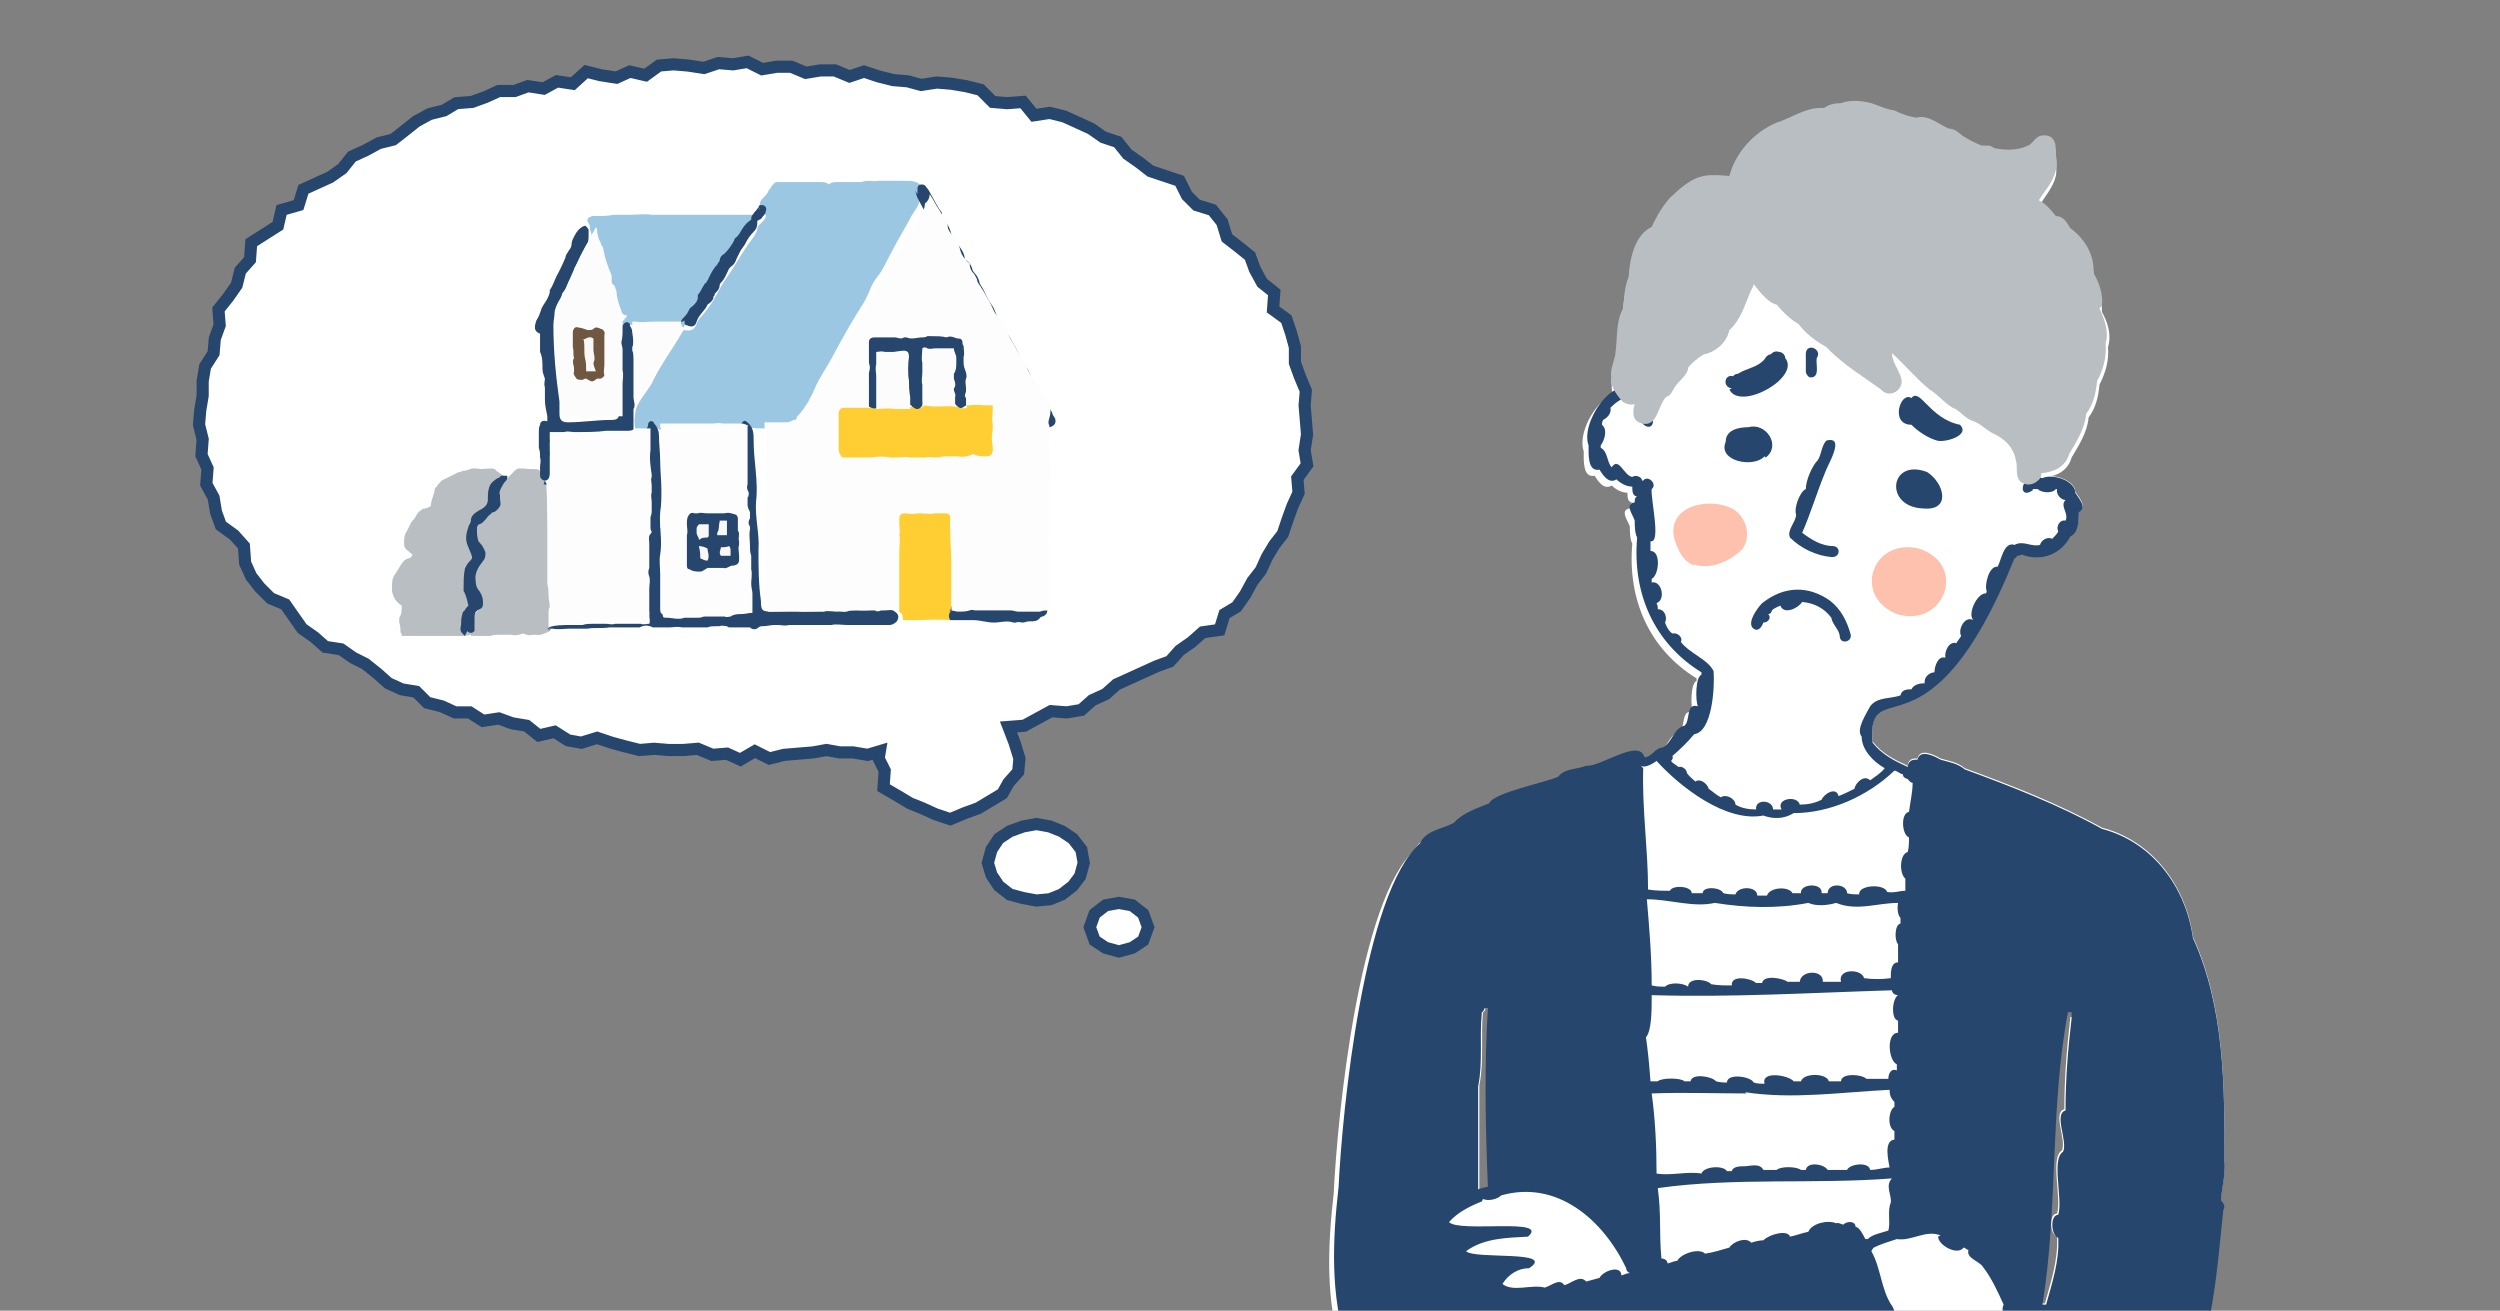
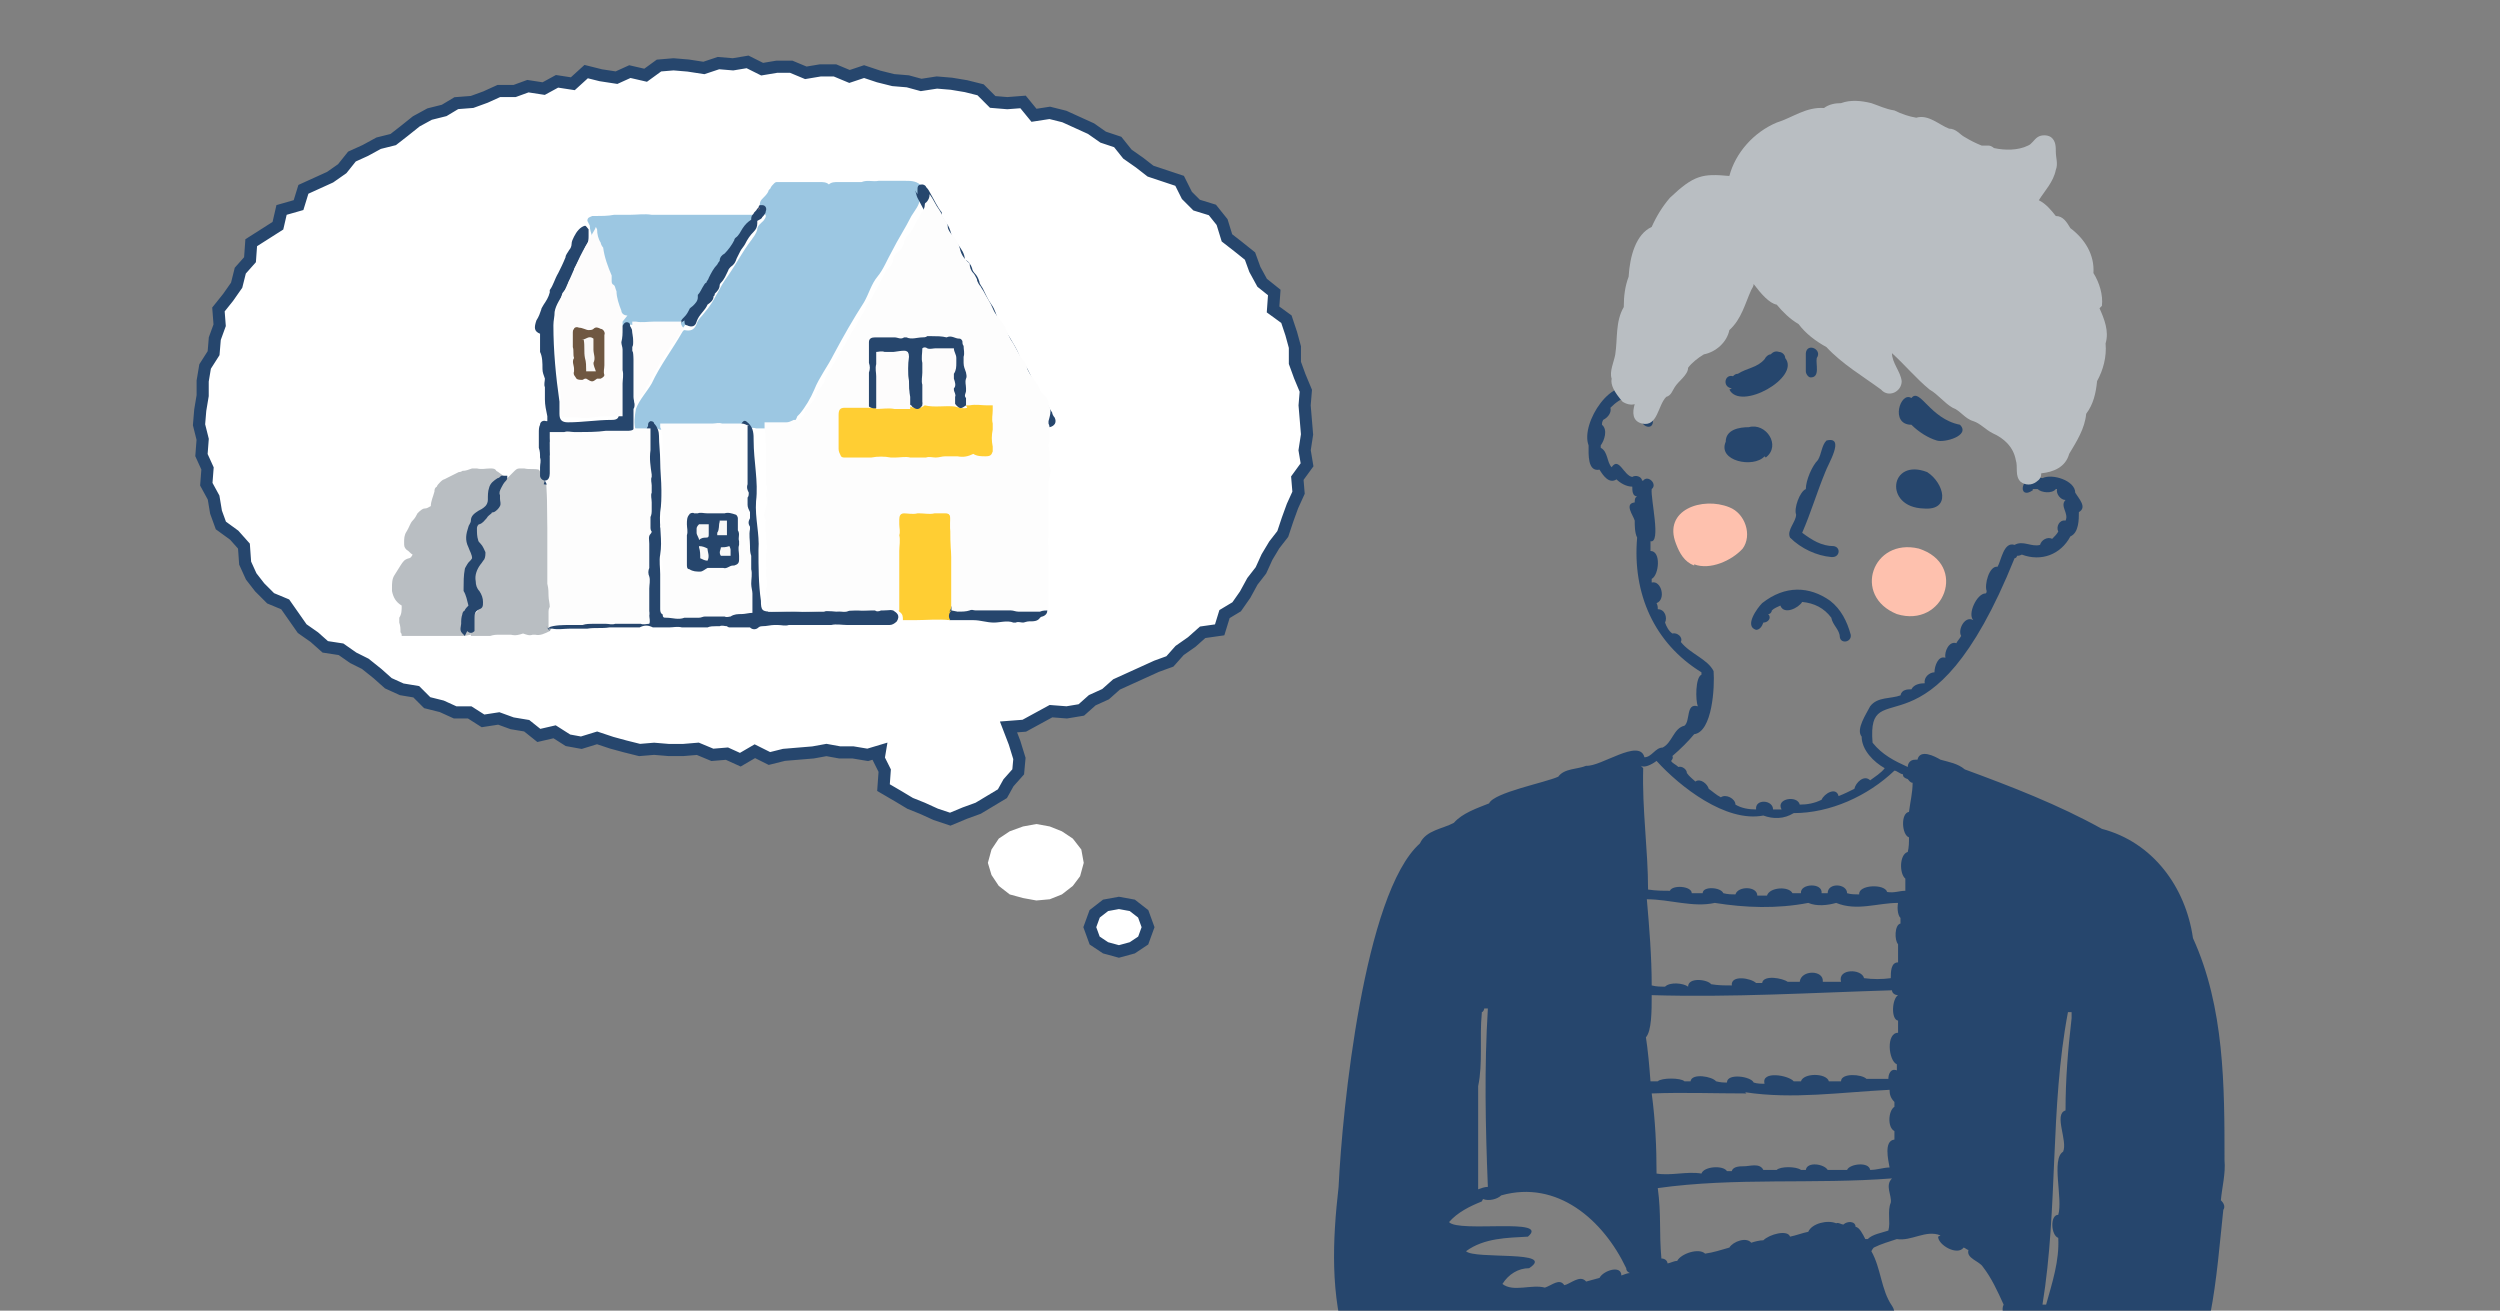
<svg xmlns="http://www.w3.org/2000/svg" id="Layer_2" version="1.1" viewBox="0 0 206 108">
  <rect x="0" y="0" width="206" height="108" fill="#808080" stroke="none" />
  <defs>
    <style>
      .st0 {
        fill: #9cc7e2;
      }

      .st1 {
        stroke: #26466d;
        stroke-miterlimit: 10;
      }

      .st1, .st2 {
        fill: none;
      }

      .st3 {
        fill: #fff;
      }

      .st4 {
        fill: #26466d;
      }

      .st5 {
        fill: #f08f69;
      }

      .st6 {
        fill: #6f5741;
      }

      .st7 {
        fill: #ffce33;
      }

      .st8 {
        fill: #26466d;
      }

      .st9 {
        fill: #fec1ae;
      }

      .st10 {
        fill: #fdfcfc;
      }

      .st11 {
        fill: #b9bec2;
      }

      .st12 {
        clip-path: url(#clippath);
      }

      .st13 {
        fill: #fdfdfd;
      }

      .st14 {
        fill: #f9f8f7;
      }
    </style>
    <clipPath id="clippath">
      <path class="st2" d="M8.5-3.8h190c5.5,0,10,4.5,10,10v102H-1.5V6.2C-1.5.7,3-3.8,8.5-3.8Z" />
    </clipPath>
  </defs>
  <g class="st12">
    <g>
-       <path class="st3" d="M183,98.8c.1-1.1.4-2.2.3-3.3,0-6.1,0-12.6-2.6-18.3-.6-4.2-3.3-7.9-7.5-9-3.6-2-7.5-3.5-11.3-4.9-.6-.5-1.3-.6-2-.8-.5-.3-1.7-.9-1.9,0,0,0-.1,0-.2,0-.4,0-.6.3-.6.6,0,0,0,0,0,0-1.1-.5-2.1-1-2.9-2-.5-6.1,4.7,2.2,11.7-15.2.1,0,.2-.1.2-.2.1,0,.2,0,.4-.1,1.6.6,3.2,0,4-1.5.7-.3.7-1.4.7-2,.7-.4,0-1.1-.3-1.6,0-.9-1.8-1.5-2.6-1.2,0,0,0,0,0,0,1,0,2-.5,2.3-1.6.6-1,1.3-2.1,1.4-3.3.6-.8.8-1.7.9-2.7.5-1,.8-2,.7-3.1.3-1,0-2-.5-2.9,0-1-.2-1.9-.7-2.7.1-1.5-.7-2.8-1.9-3.7-.3-.5-.6-1-1.2-1-.4-.5-.8-1-1.4-1.3,0,0,0,0,0,0,.5-.8,1.2-1.6,1.4-2.5.1-.5,0-1,0-1.5,0-.5,0-.9-.4-1.2-.3-.3-.8-.3-1.1,0-.3.2-.4.5-.8.7-.9.3-1.9.3-2.8.2,0-.1-.2-.2-.4-.2-.2,0-.4,0-.6,0-.5-.2-.9-.4-1.4-.7-.4-.3-.7-.8-1.3-.7-.9-.3-1.8-1.1-2.7-.9-.6-.2-1.2-.4-1.8-.6-.7,0-1.3-.4-1.9-.6-.8-.3-1.7-.3-2.5,0-.5,0-1,.1-1.4.4-1.4-.1-2.6.7-3.9,1.2-1.8.8-3.3,2.4-3.9,4.4-2.1-.2-2.9,0-4.9,1.8-.6.7-1.1,1.5-1.5,2.4-1.3.6-1.8,2.5-1.9,4.1-.3.8-.5,1.6-.4,2.5-.6,1.2-.4,2.6-.7,3.9-.1.6-.4,1.4-.3,2,0,.2,0,.5.1.8-1.6.7-2.9,3.3-2.4,4.7,0,.7-.1,2.2.9,2,.3.5.8,1.2,1.4.8.3.3.8.6,1.3.6,0,.3,0,.8.4.8-.2.1-.2.3-.2.5-.9.1-.1,1.1,0,1.5,0,.4,0,1,.2,1.4-.4,4.6,1.4,8.7,5.3,11.1,0,0,0,.2,0,.2-.5.2-.5,2.1-.3,2.6-1-.3-.6,1.2-1.1,1.6-.9.2-1,1.4-1.8,1.8-.6,0-.9.8-1.5.8-.4-1.6-3.6.8-4.8.7-.7.3-1.8.2-2.3.9-1.1.5-5.3,1.3-5.7,2.2-1,.4-2.2.8-2.9,1.6-.9.5-2.3.6-2.8,1.7-4.6,4.1-6.4,21.9-6.7,28.3-.5,4.4-.7,8.9.7,13.2.5,1.7.6,4,2,5.2.3.7.6,1.6,1.4,1.8.4.7,1.2,1.1,1.9,1.6,0,0,0,0,0,0,.2.2.4.3.6.4,0,2.8,16.7-.6,18.6-1.7,0-.1,0-.2,0-.3.5-.2.8-.2,1.3-.3,0,0,.1.2.2.3,1.4-.4,2.7-.9,4.1-1.3,2.5.7,5.5-1.7,7.8-2.5,1.5,0,4.4-1.1,5.3-2.3.4-.1.8-.3,1.1-.4,0,.3.1.5.3.7-.5.4-2.6,1-2.6,1.5-.5.3-1.3.2-1.6.8-.9.2-1.7.5-2.6.8-.4.2-1.1,0-1.3.6-.6.2-1.4.2-1.8.8-2.3,1.2-4.7,0-6.4,1.8-.7,0-1.5.3-2.2.2,0,0,0,0,0,0,0,.2,0,.3-.2.4-.3,0-.6.1-.9.2-.2,0-.3-.2-.4-.4-.7.5-1.7.4-2.2,1.1-.7.4-2.3,0-2.4.9-.2,0-.3,0-.5.1-.2-.9-1.6-.2-1.9.3-.2,0-.4.1-.7.2-.3-.4-1.2,0-1.6.2-.8.2-7.6-.7-5.9,1.1-.2.9,0,1.9,0,2.9-.9.3.3,2,0,2.8-.6,0-.7.6-.5,1-.5,3.2-.9,6.1-1.2,8.7h54.8c-.5-4.4-.8-7.9-.6-7.9,0-2.7-.2-5.4-.5-8.1.1-1.1-.1-1.9-1.4-1.1-.4-.1-.8.1-1.3,0-.2,0-.4,0-.6,0-.5,0-1.3-.4-1.4.3,0,0-.2,0-.3,0-.5-.2-1,0-1.5,0-.1-.5-.9-.5-1.2-.2-1,.2-2,0-3,0-.2-.2-.4-.2-.6,0-.5,0-1.3-.6-1.6,0-.9-.3-1.7,0-2.6,0-.2-.4-.7-.6-1-.3-.2,0-.4,0-.6,0,0-.3,0-.6-.2-.8.1,0,.2,0,.3,0,.6.7,2.6,0,3.6.3,3.5.5,7.4-.1,10.9-.2.6.7,2.6-.2,3.4-.7,1.4.1,2.9-.5,4.1-1.2.9.2,1.6-1.1,1.8-1.8,3.2-4.8,3.5-11,4.1-16.6.2-.3,0-.6-.2-.8ZM121.9,97.9c0-2.9,0-5.6,0-8.5.4-1.9.1-4,.3-6,.1,0,.2-.2.2-.3,0,0,.2,0,.3,0-.3,4.9-.2,9.7,0,14.7-.3,0-.5.1-.8.2ZM170.6,83.8c-.3,2.6-.5,5-.5,7.6-1,.3.2,2.5-.2,3.4-1,.6,0,3.9-.4,5.2-.7,0-.6,1.7,0,1.9.1,1.9-.5,3.7-1,5.5-.1,0-.2,0-.3,0,1.3-8,.6-16.2,2.1-24.1.2,0,.3,0,.5,0,0,.2,0,.4,0,.5Z" />
      <g>
        <g>
          <path class="st4" d="M142.5,32.1c.9,1.8,5.9-1,4.6-2.6,0-.3-.3-.5-.5-.5-.3-.1-.5,0-.7.2-.2,0-.4.2-.5.4-.6.7-1.4.7-2.2,1.2,0,0,0,0,0,0-.2,0-.3.1-.4.2-.7-.2-.9.9-.1,1Z" />
          <path class="st4" d="M161.5,35c-2.5-.5-3.3-3.1-4-2.2,0,0,0,0,0,0h0c-.9-.6-1.8,2.2,0,2.2.6.6,1.4,1.1,2.1,1.3.6.2,2.8-.4,1.9-1.3Z" />
          <path class="st4" d="M145.5,37.7c1.3-1,0-2.9-1.4-2.5-.8,0-1.9.2-1.9,1.2h0c-.7,1.6,2.3,2.2,3.2,1.2h0Z" />
          <path class="st4" d="M158.8,38.9c-3.1-1.2-3.6,2.9-.3,3,2.3.2,1.7-2.1.3-3Z" />
-           <path class="st4" d="M148.8,30.6c0,.2.2.5.4.5.8,0,.4-1.1.5-1.6.5-.7-.8-1.3-.9-.4,0,.5,0,1,0,1.5Z" />
+           <path class="st4" d="M148.8,30.6c0,.2.2.5.4.5.8,0,.4-1.1.5-1.6.5-.7-.8-1.3-.9-.4,0,.5,0,1,0,1.5" />
          <path class="st4" d="M151,45.9c.6,0,.7-.8.1-.9-1,0-1.8-.5-2.6-1.1.7-1.6,1.2-3.3,1.9-5,.2-.6,1.7-3,.1-2.6-.4.4-.4,1.1-.7,1.6-.5.5-1,1.7-1,2.4-.5.2-1,1.6-.8,2.1,0,.6-.8,1.3-.5,1.9.9.9,2.2,1.5,3.4,1.6Z" />
          <path class="st4" d="M150.8,49.5c-1.7-1.2-3.7-1.3-5.6.2-.4.4-1.5,1.9-.5,2.2.3,0,.5-.3.6-.6.4,0,.7-.4.4-.7h0c.2,0,.3-.2.3-.3.2-.2.5-.3.7-.4.3.8,1.5.2,1.8-.3,1,.1,1.8.5,2.4,1.3.1.6.7,1,.7,1.6.1.6,1,.4.9-.2-.3-1.1-.8-2.1-1.7-2.8Z" />
          <path class="st4" d="M155.4,20.9c1.2,2.1,3.1,3.6,5.1,4.9.7.7,1.5,1.4,2.5,1.6.5-.1,1.5.6,1.7-.2-.9-2.2-1.7-4.5-2-6.8-.2-.5-.1-1.7-.7-1.7-1.3,0,1.2,7,1.6,7.9-.9,0-1.6-.7-2.2-1.3,0-.5-.6-1.2-1.1-.8-.4-.4-.8-1.5-1.6-1.2-.3-.2-.5-.5-.8-.7,0-.6-.6-1.2-1.2-1.4-.2-.2-.3-.4-.4-.6.4-.7-.5-2.7-1.3-1.7-.3-.5-.5-1-.8-1.5.2-.5-.7-1.4-1.1-1-.5.5,1.7,4.2,2.3,4.5Z" />
          <path class="st8" d="M112.8,116.1c.3.7.6,1.6,1.4,1.8.4.7,1.2,1.1,1.9,1.6,0,0,0,0,0,0,.2.2.4.3.6.4,0,2.8,16.7-.6,18.6-1.7,0-.1,0-.2,0-.3.5-.2.8-.2,1.3-.3,0,0,.1.2.2.3,1.4-.4,2.7-.9,4.1-1.3,2.5.7,5.5-1.7,7.8-2.5,1.5,0,4.4-1.1,5.3-2.3.4-.1.8-.3,1.1-.4,0,.3.1.5.3.7-.5.4-2.6,1-2.6,1.5-.5.3-1.3.2-1.6.8-.9.2-1.7.5-2.6.8-.4.2-1.1,0-1.3.6-.6.2-1.4.2-1.8.8-2.3,1.2-4.7,0-6.4,1.8-.7,0-1.5.3-2.2.2,0,0,0,0,0,0,0,.2,0,.3-.2.4-.3,0-.6.1-.9.2-.2,0-.3-.2-.4-.4-.7.5-1.7.4-2.2,1.1-.7.4-2.3,0-2.4.9-.2,0-.3,0-.5.1-.2-.9-1.6-.2-1.9.3-.2,0-.4.1-.7.2-.3-.4-1.2,0-1.6.2-.8.2-7.6-.7-5.9,1.1-.2.9,0,1.9,0,2.9-.9.3.3,2,0,2.8-.6,0-.7.6-.5,1-.5,3.2-.9,6.1-1.2,8.7h18.9c0-1.9,0-3.7,0-5.4,5.4.7,10.9,1.1,16.4,1.1,0,1.3-.2,2.8-.2,4.3h19.8c-.5-4.4-.8-7.9-.6-7.9,0-2.7-.2-5.4-.5-8.1.1-1.1-.1-1.9-1.4-1.1-.4-.1-.8.1-1.3,0-.2,0-.4,0-.6,0-.5,0-1.3-.4-1.4.3,0,0-.2,0-.3,0-.5-.2-1,0-1.5,0-.1-.5-.9-.5-1.2-.2-1,.2-2,0-3,0-.2-.2-.4-.2-.6,0-.5,0-1.3-.6-1.6,0-.9-.3-1.7,0-2.6,0-.2-.4-.7-.6-1-.3-.2,0-.4,0-.6,0,0-.3,0-.6-.2-.8.1,0,.2,0,.3,0,.6.7,2.6,0,3.6.3,3.5.5,7.4-.1,10.9-.3.6.7,2.6-.2,3.4-.7,1.4.1,2.9-.5,4.1-1.2.9.2,1.6-1.1,1.8-1.8,3.2-4.8,3.5-11,4.1-16.6.2-.3,0-.6-.2-.8.1-1.1.4-2.2.3-3.3,0-6.1,0-12.6-2.6-18.3-.6-4.2-3.3-7.9-7.5-9-3.6-2-7.5-3.5-11.3-4.9-.6-.5-1.3-.6-2-.8-.5-.3-1.7-.9-1.9,0,0,0-.1,0-.2,0-.4,0-.6.3-.6.6,0,0,0,0,0,0-1.1-.5-2.1-1-2.9-2-.5-6.1,4.7,2.2,11.7-15.2.1,0,.2-.1.2-.2.1,0,.2,0,.4-.1,1.6.6,3.2,0,4-1.5.7-.3.7-1.4.7-2,.7-.4,0-1.1-.3-1.6,0-1-1.9-1.6-2.7-1.2-1.9-.5-2.1,1.9-.8,1,0,0,0,0,0-.1.1,0,.3,0,.4,0,.3.3,1.2.4,1.5,0h0s0,0,.1,0c-.1.4.3.9.7.9,0,0,0,0,0,0-.5.5.3,1.1,0,1.7-.5-.1-.8.5-.6.9-.1.2-.3.4-.5.6-.4-.2-.9.1-1,.5-.7.2-1.4-.4-2.1,0-.9-.3-1.1,1.3-1.4,1.8-.7-.1-1.1,1.5-.9,2,0,0,0,.2-.1.2-.7,0-1.5,1.7-1,2.2,0,0,0,0,0,0-.7-.4-1.3.8-1,1.3-.1.2-.3.4-.4.6-.6-.2-1,.7-.9,1.2-.6-.2-.9.7-.9,1.2-.4,0-.9.4-.8.9,0,0,0,0,0,0-.4,0-.9.1-1.1.5-.3,0-.8,0-.9.5-.8.3-1.9.1-2.5.9-.3.6-1.2,1.9-.7,2.5,0,1.1,1,2.1,1.9,2.6-.3.4-.8.7-1.2,1-.5-.5-1.2.2-1.3.7-.4.2-.8.4-1.3.6-.2-.8-1.2-.2-1.4.3-.6.3-1.2.4-1.8.4-.2-.8-2-.5-1.5.4-.2,0-.5,0-.7,0,0-.8-1.5-.9-1.4,0-.6,0-1.2-.1-1.7-.4,0-.5-.8-.9-1.2-.6-.4-.2-.7-.5-1-.7-.1-.4-.7-.9-1.1-.6-.2-.2-.5-.4-.7-.7,0-.3-.4-.6-.7-.5-.2-.2-.5-.3-.6-.5.1-.1.2-.3.1-.4.7-.6,1.3-1.2,1.8-1.8,1.5-.2,1.7-3.9,1.6-5.2-.5-1-1.9-1.4-2.7-2.4.2-.4-.3-.8-.7-.7-.3-.2-.5-.6-.6-.9.2-.4,0-1.1-.6-1.1,0-.2,0-.3-.1-.5.8-.3.4-1.9-.4-1.7,0-.1,0-.2,0-.3.6-.3.8-2.3-.1-2.3,0-.3,0-.6,0-.8.9.2,0-3.5.1-4.3.5-.4-.3-1.2-.7-.7,0,0,0,0-.1,0,0-.3-.5-.5-.8-.3-.7-.1-1.1-1.7-1.7-.8-.4-.4-.3-1.3-.9-1.6,0,0,0-.2,0-.2.3-.4.6-1.3.1-1.7,0-.1,0-.2.1-.4.4-.2.7-.6.6-1,.4-.4.9-.8,1.5-.9.4.5.9.9,1.2,1.5-.6.8.9,1.5.8.4.4-.8-.8-1.8-1.3-2.4-2-1.5-4.7,2.7-4,4.5,0,.7-.1,2.2.9,2,.3.5.8,1.2,1.4.8.3.3.8.6,1.3.6,0,.3,0,.8.4.8-.2.1-.2.3-.2.5-.9.1-.1,1.1,0,1.5,0,.4,0,1,.2,1.4-.4,4.6,1.4,8.7,5.3,11.1,0,0,0,.2,0,.2-.5.2-.5,2.1-.3,2.6-1-.3-.6,1.2-1.1,1.6-.9.2-1,1.4-1.8,1.8-.6,0-.9.8-1.5.8-.4-1.6-3.6.8-4.8.7-.7.3-1.8.2-2.3.9-1.1.5-5.3,1.3-5.7,2.2-1,.4-2.2.8-2.9,1.6-.9.5-2.3.6-2.8,1.7-4.6,4.1-6.4,21.9-6.7,28.3-.5,4.4-.7,8.9.7,13.2.5,1.7.6,4,2,5.2ZM153.8,132.3c-5.5,0-11-.4-16.5-1.1,0-3.7,0-6.6,0-7.2,5.4.6,10.9,0,16.3-.3,0,.5-.3,1.3.2,1.6,0,.3,0,.7,0,1-.6.4-.5,1.8.1,2.2,0,0,0,1.6-.2,3.9ZM154.1,122.8c-1.1.4-3.1-.6-3.8.3-.5,0-1.1.1-1.6,0,.1-.9-1.7-.7-1.8,0-.2,0-.4,0-.7,0,0-.8-1.7-.6-1.8,0-.3,0-.6,0-.9,0-.1-.7-2.1-.6-2.1.2,0,0,0,0,0,0-.1-.6-1.5-.4-1.8,0-.2,0-.4,0-.6,0-.4-.5-1.2,0-1.8-.3,0-1.1.2-2.2.2-3.3,0,0,0,0,0,0,.3,0,.5,0,.8,0,.1.9,1.3,0,1.8.2.4.1,1.1.1,1.4-.2.2,0,.4,0,.6,0,.2.5,1.6.5,1.8,0,.2,0,.4,0,.6,0,.3.6,2.1.5,2.4,0,.2,0,.4,0,.6,0,.2.9,1.7.5,2.1,0,.3,0,.5,0,.8,0,.2.7,1.8.5,2.2,0,0,0,.1,0,.2,0,.2.4.9.6,1.3.4.3.4,0,.7.2,1.1,0,.5,0,.9,0,1.4ZM156.6,75.6c0,.2,0,.4,0,.5-.5.1-.5,1.4-.2,1.7,0,.5,0,1,0,1.5-.6,0-.6.8-.6,1.3-.7.1-1.5.1-2.2,0-.2-.8-2.2-.8-1.9.3-.5,0-1,0-1.5,0,.1-1-1.8-1-1.9,0-.3,0-.7,0-1,0-.4-.3-2-.6-2.1.1-.2,0-.3,0-.5,0-.4-.4-2.1-.7-2,.2-.6,0-1.1,0-1.7-.1-.3-.4-1.9-.6-1.9.2,0,0,0,0,0,0-.4-.3-1.5-.4-1.9,0-.4,0-.7,0-1.1-.1,0-2.4-.2-4.8-.4-7.1,1.9,0,3.8.7,5.6.3,2.5.4,5.1.5,7.7,0,.7.3,1.6.2,2.3,0,1.7.7,3.4,0,5.1,0-.1.5,0,1.2.3,1.3ZM135.6,85.5c.5-.5.5-2.2.5-3.5,6.6.2,13.2-.2,19.8-.4,0,.2.2.4.5.4h0c-.5.3-.6,2,0,2.1,0,.3,0,.6,0,1-1,0-.8,2.3-.1,2.6,0,.2,0,.4,0,.5-.5-.2-.7.3-.7.7-.6,0-1.1,0-1.8,0-.4-.4-2.1-.5-2.1.2-.3,0-.7,0-1,0-.2-.7-2.1-.7-2.3,0-.2,0-.4,0-.6,0-.4-.5-2.7-.9-2.4.2-.3,0-.6,0-.9-.1-.2-.5-2.2-.8-2.2,0-.3,0-.5,0-.9-.1-.3-.4-2-.7-2.1,0-.2,0-.4,0-.5,0-.3-.3-1.9-.3-2.2,0-.2,0-.4,0-.6,0-.1-1.3-.2-2.5-.4-3.8ZM143.8,90c3.9.6,7.9,0,11.9-.2,0,.4.1.7.4,1,0,.1,0,.2,0,.4-.5.3-.6,1.7,0,2,0,.2,0,.5,0,.7-.9.1-.5,1.7-.4,2.3-.5,0-1,.2-1.6.2-.1-.7-1.7-.5-1.9,0-.5,0-1.1,0-1.6,0-.3-.5-1.7-.7-1.8,0-.1,0-.3,0-.4,0-.4-.3-1.7-.3-2,0-.4,0-.7,0-1.1,0-.3-.6-1.1-.3-1.6-.3-.3,0-.9,0-1,.4-.1,0-.2,0-.4,0-.3-.5-1.9-.4-2.1.2-1.2-.2-2.5.2-3.7,0,0-2.2-.1-4.4-.4-6.6,2.6-.1,5.2,0,7.8,0ZM153.7,102.1c-.2-.4-.5-1-.8-1,0-.5-.7-.5-1-.2-.2,0-.4-.2-.6-.1-.7-.3-2,0-2.3.7-.5.1-1,.3-1.5.4-.2-.6-1.7-.2-2.2.3-.3,0-.7.1-1,.2-.4-.5-1.5-.1-1.8.4-.7.2-1.3.4-2,.5-.5-.5-2,0-2.3.6-.3,0-.6.2-.8.2,0-.2-.2-.4-.5-.4-.2-2.2,0-3.6-.3-5.8,6.4-.9,12.9-.3,19.3-.8h0c-.6.6,0,1.4-.1,2-.3.7,0,1.6-.2,2.3-.6.2-1.3.3-1.7.7ZM170.2,83.4c.2,0,.3,0,.5,0,0,.2,0,.4,0,.5-.3,2.6-.5,5-.5,7.6-1,.3.2,2.5-.2,3.4-1,.6,0,3.9-.4,5.2-.7,0-.6,1.7,0,1.9.1,1.9-.5,3.7-1,5.5-.1,0-.2,0-.3,0,1.3-8,.6-16.2,2.1-24.1ZM159.7,101.9c0,.7,1.6,1.6,2.1.9.1,0,.3.2.4.2-.2.7.9.9,1.2,1.4.7.9,1.2,2,1.7,3.1-.2.4,0,.8.1,1.2-.2,0-.5,0-.7,0,0-.9-1.8-.3-2,.3-.5,0-.8.2-1.3.2,0-.9-1.1-.6-1.5-.2-.9.1-1.9.3-2.8.1-.2-.2-.4-.2-.6-.1-.1-.2-.3-.3-.4-.5.3-.2.2-.6,0-.9-.9-1.3-.9-3.1-1.7-4.5,0,0,.1-.2.2-.3.6-.3,1.3-.5,1.9-.7,1.2.2,2.4-.8,3.6-.3ZM135.2,63.1c.3.2.9-.1,1.3-.4,1.9,2.1,5.7,5.1,8.8,4.5.8.3,1.7.3,2.5-.2,3,0,6.1-1.4,8.3-3.5.2,0,.5.3.7.3,0,.2.1.3.4.4.1.1.2.3.4.3,0,.8-.2,1.6-.3,2.4-.7.1-.6,1.9,0,2.1,0,.4,0,.8-.1,1.2-.7.2-.7,1.8-.2,2.2,0,.3,0,.6,0,1-.5,0-.9.2-1.5.1-.2-.7-2.4-.6-2.3.2-.3,0-.7,0-1-.1,0-.8-1.6-.9-1.6,0-.2,0-.3,0-.5,0,.1-.9-1.8-.8-1.7,0-.2,0-.5,0-.7,0-.3-.6-1.9-.5-2.1.2-.3,0-.6,0-.8,0,0-.8-1.6-.8-1.8-.1-.3,0-.6,0-1-.1-.2-.5-1.7-.6-1.7,0-.3,0-.6,0-.9,0,0-.6-1.6-.7-1.8-.2-.6,0-1.1,0-1.8-.1,0-3.3-.5-6.6-.4-10ZM122.1,83.4c.1,0,.2-.2.2-.3,0,0,.2,0,.3,0-.3,4.9-.2,9.7,0,14.7-.3,0-.5.1-.8.2,0-2.9,0-5.6,0-8.5.4-1.9.1-4,.3-6ZM122.2,98.8c.5.2,1.2,0,1.5-.3,4.6-1.3,8.4,2,10.3,6,0,0,0,0,0,0,0,.2.1.3.3.4-.2,0-.4.1-.7.2,0-.9-1.5-.4-1.8.2-.4.1-.7.2-1.1.3-.5-.6-1.3.2-1.8.3-.4-.6-1,0-1.6.2-1.1-.3-2.6.4-3.5-.3.5-.8,1.3-1.3,2.2-1.3,2.3-1.5-4.5-.7-5.2-1.4,1.5-1.1,3.4-1.1,5.1-1.2,1.9-1.6-5.7-.3-6.5-1.2.7-.8,1.7-1.3,2.7-1.7Z" />
          <path class="st4" d="M166.1,108.5s0,0,0,0c0,0,0,0,.1,0,0,0,0,0,0,0,0,0,0,0-.1,0Z" />
        </g>
        <g>
          <path class="st9" d="M139.6,46.6c-.8-.3-1.2-1-1.5-1.8-1.1-2.8,2.2-3.9,4.4-3,1.3.5,1.9,2.3,1.1,3.4-.9,1-2.7,1.8-4,1.3Z" />
          <path class="st9" d="M156.3,50.6c-3.7-1.5-2-6.3,1.8-5.4,4.1,1.3,2.1,6.6-1.8,5.4Z" />
          <path class="st11" d="M173,25.4c.4.9.8,1.9.5,2.9.1,1.1-.2,2.2-.7,3.1-.1,1-.3,1.9-.9,2.7-.1,1.2-.8,2.3-1.4,3.3-.3,1.1-1.3,1.5-2.3,1.6,0,.3-.1.5-.4.7-.4.3-.9.3-1.3,0-.5-.5-.2-1.2-.4-1.8-.2-1.1-1-1.8-1.9-2.2-.6-.3-1-.8-1.6-1-.7-.2-1.1-.9-1.7-1.1-.7-.4-1.2-1.1-1.9-1.5-1.1-.9-2-2-3.1-3,0,.8.7,1.5.8,2.3,0,.9-1.1,1.4-1.7.7h0c-1.5-1.1-3.2-2.1-4.5-3.5-.9-.5-1.7-1.1-2.3-1.9-.7-.4-1.3-1-1.8-1.6-.6-.1-1.3-.9-1.9-1.7,0,.2-.1.3-.2.5-.5,1.1-.8,2.4-1.8,3.3-.2,1-1.1,1.8-2.1,2-.5.3-1,.7-1.3,1.1,0,.6-.8,1.1-1.1,1.6-.2.3-.3.7-.7.8-.7.7-.7,2.5-2,2.2-.8-.2-.8-.9-.6-1.6-.3.1-.7,0-1-.2-.7-.8-1-1.4-.9-1.9-.2-.6.2-1.4.3-2,.2-1.3,0-2.7.7-3.9,0-.9.1-1.7.4-2.5.1-1.7.6-3.5,1.9-4.1.4-.9.9-1.7,1.5-2.4,2-1.9,2.7-2,4.9-1.8.5-1.9,2-3.6,3.9-4.4,1.3-.4,2.4-1.3,3.9-1.2.4-.3.9-.4,1.4-.4.8-.3,1.7-.2,2.5,0,.6.2,1.2.5,1.9.6.6.3,1.2.5,1.8.6,1-.3,1.9.6,2.7.9.6,0,.9.5,1.3.7.5.3.9.5,1.4.7.2,0,.4,0,.6,0,.1,0,.3.1.4.2.9.2,2,.2,2.8-.2.3-.1.5-.5.8-.7.3-.2.8-.2,1.1,0,.4.3.4.8.4,1.2,0,.5.2,1,0,1.5-.2,1-.9,1.7-1.4,2.5,0,0,0,0,0,0,.6.3,1,.8,1.4,1.3.6,0,.9.5,1.2,1,1.2.9,2,2.2,1.9,3.7.5.8.8,1.8.7,2.7Z" />
        </g>
      </g>
    </g>
  </g>
  <g>
    <g>
      <polygon class="st3" points="65.8 62.1 67 62 68.1 61.8 69.2 62 70.3 62 71.5 62.2 72.5 61.9 72.4 62.5 72.9 63.5 72.8 64.9 74 65.6 75 66.2 76 66.6 77.1 67.1 78.3 67.5 79.5 67 80.6 66.6 81.6 66 82.6 65.4 83.1 64.5 83.9 63.6 84 62.5 83.6 61.2 83.1 59.9 84.4 59.8 85.5 59.2 86.6 58.6 87.9 58.7 89.1 58.5 90 57.7 91.1 57.2 92 56.4 93.1 55.9 94.2 55.4 95.3 54.9 96.4 54.5 97.2 53.6 98.2 52.9 99.1 52.1 100.5 51.9 100.9 50.6 101.9 50 102.6 49 103.2 47.9 103.9 47 104.4 45.9 105 44.9 105.7 44 106.1 42.8 106.5 41.7 107 40.6 106.9 39.4 107.7 38.3 107.5 37.1 107.7 35.8 107.6 34.6 107.5 33.4 107.6 32.2 107.1 31 106.7 29.9 106.7 28.6 106.4 27.5 106 26.3 104.9 25.5 105 24.1 104 23.3 103.4 22.2 103 21.1 102 20.3 101.1 19.6 100.7 18.3 99.9 17.3 98.6 16.9 97.8 16.1 97.2 14.9 96 14.5 94.8 14.1 93.9 13.4 92.9 12.7 92.1 11.7 90.9 11.3 89.9 10.6 88.8 10.1 87.7 9.6 86.5 9.3 85.2 9.5 84.3 8.4 83 8.5 81.8 8.4 80.8 7.4 79.6 7.1 78.4 6.9 77.2 6.8 75.9 7 74.8 6.7 73.6 6.6 72.4 6.3 71.2 5.9 70 6.3 68.8 5.8 67.6 5.8 66.4 6 65.2 5.5 64 5.5 62.8 5.7 61.6 5.1 60.4 5.3 59.2 5.2 58 5.6 56.7 5.4 55.5 5.3 54.3 5.4 53.2 6.2 51.9 5.9 50.8 6.4 49.5 6.2 48.3 5.9 47.2 6.9 45.9 6.7 44.8 7.3 43.5 7.1 42.4 7.5 41.1 7.5 40 8 38.9 8.4 37.6 8.5 36.6 9.1 35.4 9.4 34.3 10 33.3 10.8 32.4 11.5 31.2 11.8 30.1 12.4 29 12.9 28.2 13.9 27.2 14.6 26.1 15.1 25 15.6 24.6 16.9 23.2 17.3 22.9 18.6 21.8 19.3 20.7 20 20.6 21.4 19.8 22.3 19.5 23.5 18.8 24.5 18 25.5 18.1 26.8 17.7 27.9 17.6 29.1 16.9 30.2 16.7 31.4 16.7 32.6 16.5 33.8 16.4 35 16.7 36.2 16.6 37.5 17.1 38.6 17 39.9 17.6 41 17.8 42.2 18.2 43.3 19.3 44.1 20.1 45 20.2 46.4 20.7 47.5 21.4 48.4 22.3 49.3 23.5 49.8 24.2 50.8 24.9 51.8 25.9 52.5 26.8 53.3 28.1 53.5 29.1 54.2 30.1 54.7 31.1 55.5 32 56.3 33.1 56.8 34.3 57 35.2 57.9 36.4 58.2 37.5 58.7 38.7 58.7 39.8 59.4 41.1 59.2 42.2 59.6 43.4 59.8 44.4 60.6 45.7 60.3 46.8 61 47.9 61.2 49.2 60.8 50.4 61.2 51.5 61.5 52.7 61.8 53.9 61.7 55.1 61.8 56.3 61.8 57.5 61.7 58.7 62.2 59.9 62.1 61 62.6 62.2 61.9 63.4 62.5 64.6 62.2 65.8 62.1" />
      <polygon class="st1" points="65.8 62.1 67 62 68.1 61.8 69.2 62 70.3 62 71.5 62.2 72.5 61.9 72.4 62.5 72.9 63.5 72.8 64.9 74 65.6 75 66.2 76 66.6 77.1 67.1 78.3 67.5 79.5 67 80.6 66.6 81.6 66 82.6 65.4 83.1 64.5 83.9 63.6 84 62.5 83.6 61.2 83.1 59.9 84.4 59.8 85.5 59.2 86.6 58.6 87.9 58.7 89.1 58.5 90 57.7 91.1 57.2 92 56.4 93.1 55.9 94.2 55.4 95.3 54.9 96.4 54.5 97.2 53.6 98.2 52.9 99.1 52.1 100.5 51.9 100.9 50.6 101.9 50 102.6 49 103.2 47.9 103.9 47 104.4 45.9 105 44.9 105.7 44 106.1 42.8 106.5 41.7 107 40.6 106.9 39.4 107.7 38.3 107.5 37.1 107.7 35.8 107.6 34.6 107.5 33.4 107.6 32.2 107.1 31 106.7 29.9 106.7 28.6 106.4 27.5 106 26.3 104.9 25.5 105 24.1 104 23.3 103.4 22.2 103 21.1 102 20.3 101.1 19.6 100.7 18.3 99.9 17.3 98.6 16.9 97.8 16.1 97.2 14.9 96 14.5 94.8 14.1 93.9 13.4 92.9 12.7 92.1 11.7 90.9 11.3 89.9 10.6 88.8 10.1 87.7 9.6 86.5 9.3 85.2 9.5 84.3 8.4 83 8.5 81.8 8.4 80.8 7.4 79.6 7.1 78.4 6.9 77.2 6.8 75.9 7 74.8 6.7 73.6 6.6 72.4 6.3 71.2 5.9 70 6.3 68.8 5.8 67.6 5.8 66.4 6 65.2 5.5 64 5.5 62.8 5.7 61.6 5.1 60.4 5.3 59.2 5.2 58 5.6 56.7 5.4 55.5 5.3 54.3 5.4 53.2 6.2 51.9 5.9 50.8 6.4 49.5 6.2 48.3 5.9 47.2 6.9 45.9 6.7 44.8 7.3 43.5 7.1 42.4 7.5 41.1 7.5 40 8 38.9 8.4 37.6 8.5 36.6 9.1 35.4 9.4 34.3 10 33.3 10.8 32.4 11.5 31.2 11.8 30.1 12.4 29 12.9 28.2 13.9 27.2 14.6 26.1 15.1 25 15.6 24.6 16.9 23.2 17.3 22.9 18.6 21.8 19.3 20.7 20 20.6 21.4 19.8 22.3 19.5 23.5 18.8 24.5 18 25.5 18.1 26.8 17.7 27.9 17.6 29.1 16.9 30.2 16.7 31.4 16.7 32.6 16.5 33.8 16.4 35 16.7 36.2 16.6 37.5 17.1 38.6 17 39.9 17.6 41 17.8 42.2 18.2 43.3 19.3 44.1 20.1 45 20.2 46.4 20.7 47.5 21.4 48.4 22.3 49.3 23.5 49.8 24.2 50.8 24.9 51.8 25.9 52.5 26.8 53.3 28.1 53.5 29.1 54.2 30.1 54.7 31.1 55.5 32 56.3 33.1 56.8 34.3 57 35.2 57.9 36.4 58.2 37.5 58.7 38.7 58.7 39.8 59.4 41.1 59.2 42.2 59.6 43.4 59.8 44.4 60.6 45.7 60.3 46.8 61 47.9 61.2 49.2 60.8 50.4 61.2 51.5 61.5 52.7 61.8 53.9 61.7 55.1 61.8 56.3 61.8 57.5 61.7 58.7 62.2 59.9 62.1 61 62.6 62.2 61.9 63.4 62.5 64.6 62.2 65.8 62.1" />
    </g>
    <g>
      <polygon class="st3" points="81.4 71.1 81.7 72.1 82.3 73 83.2 73.7 84.3 74 85.4 74.2 86.5 74.1 87.5 73.7 88.4 73 89 72.2 89.3 71.1 89.1 70 88.4 69.1 87.5 68.5 86.5 68.1 85.4 67.9 84.3 68.1 83.2 68.5 82.3 69.1 81.7 70 81.4 71.1" />
-       <polygon class="st1" points="81.4 71.1 81.7 72.1 82.3 73 83.2 73.7 84.3 74 85.4 74.2 86.5 74.1 87.5 73.7 88.4 73 89 72.2 89.3 71.1 89.1 70 88.4 69.1 87.5 68.5 86.5 68.1 85.4 67.9 84.3 68.1 83.2 68.5 82.3 69.1 81.7 70 81.4 71.1" />
    </g>
    <g>
      <polygon class="st3" points="89.8 76.4 90.2 77.5 91.1 78.1 92.2 78.4 93.3 78.1 94.2 77.5 94.6 76.4 94.2 75.3 93.3 74.6 92.2 74.4 91.1 74.6 90.2 75.3 89.8 76.4" />
      <polygon class="st1" points="89.8 76.4 90.2 77.5 91.1 78.1 92.2 78.4 93.3 78.1 94.2 77.5 94.6 76.4 94.2 75.3 93.3 74.6 92.2 74.4 91.1 74.6 90.2 75.3 89.8 76.4" />
    </g>
  </g>
  <g>
    <path class="st0" d="M62.6,17.1c0-.3,0-.5.2-.7.2-.2.4-.4.5-.6,0-.1.1-.2.2-.3,0-.1.2-.3.3-.4,0,0,.1-.1.2-.1.3,0,.5,0,.8,0,.5,0,1,0,1.4,0,.1,0,.3,0,.4,0,.3,0,.6,0,.9,0,.3,0,.6,0,.8.2.2-.2.5-.2.8-.2.1,0,.2,0,.4,0,.2,0,.3,0,.5,0,.3,0,.6,0,.8,0,0,0,.1,0,.2,0,.5-.2.9,0,1.4-.1.5,0,1,0,1.6,0,.2,0,.4,0,.6,0,.5,0,1,0,1.4.5-.1.3-.2.6-.2.9,0,.6-.4,1-.7,1.5-.5,1-1.1,1.9-1.6,2.9-.4.7-.7,1.5-1.2,2.1-.5.6-.7,1.4-1.1,2.1-.9,1.4-1.7,2.8-2.5,4.3-.5,1-1.2,1.9-1.6,2.9-.3.7-.7,1.4-1.2,2,0,0-.2.2-.2.2-.3.9-1.1.9-1.9,1-.5,0-1,0-1.5,0-.3-.1-.6,0-.8,0-.9-.1-1.9,0-2.8,0-.4,0-.8,0-1.2,0-1,0-2.1.2-3.1.1-.2,0-.2-.2-.4-.2-.2,0-.2.3-.4.3-.4,0-.8.1-1.2,0-.2-.6-.1-1.2,0-1.8.3-.8.9-1.4,1.3-2.1.7-1.5,1.7-2.8,2.5-4.2,0,0,.1-.2.2-.2.5.1.8,0,1-.5.1-.4.5-.7.7-1,.8-.9,1.2-2.1,1.9-3,.7-1,1.2-2,1.9-2.9.2-.3.4-.5.5-.9,0-.3.3-.5.5-.7.3-.4.3-.5-.2-.8Z" />
    <path class="st0" d="M48.4,18.2c0-.3.2-.3.4-.4,0,0,.1,0,.2,0,.5,0,1.1,0,1.6-.1.2,0,.5,0,.8,0,.2,0,.3,0,.5,0,.6,0,1.2-.1,1.8,0,.2,0,.3,0,.5,0,.2,0,.4,0,.6,0,.5,0,.9,0,1.4,0,.3,0,.6,0,.9,0,0,0,.2,0,.3,0,.2,0,.3,0,.5,0,0,0,.2,0,.3,0,.2,0,.4,0,.7,0,.6,0,1.1,0,1.7,0,.3,0,.6,0,.9,0s.6,0,.9,0c0,.4-.2.7-.4.9-.7.6-1.1,1.4-1.6,2.1-1,1.2-1.8,2.6-2.5,4-.5.8-1.1,1.5-1.6,2.3-.5.1-1,.2-1.5,0-.4,0-.7,0-1.1,0-.5,0-.9,0-1.3-.1q-.5-.3-1,0c-.2,0-.4-.2-.5-.4,0-.2-.2-.3-.2-.5-.2-1.3-.7-2.5-1.1-3.7-.3-.9-.6-1.9-.8-2.8-.1-.3-.2-.6-.2-.9Z" />
    <path class="st11" d="M41.8,39.4c.2-.2.4-.4.6-.6.2-.2.3-.2.5-.2,0,0,.2,0,.3,0,.4.1.8,0,1.2.1.2.3.4.6.6.9.1,1.6.1,3.2.2,4.8,0,1.7,0,3.3.3,5,0,.6,0,1.2,0,1.8,0,.3,0,.6-.2.8-.4.2-.8.4-1.2.3,0,0-.1,0-.2,0-.3.1-.5,0-.8-.1-.3.1-.6.2-1,.1-.2,0-.4,0-.6,0-.1,0-.2,0-.3,0-.3,0-.5,0-.8.1-.2,0-.4,0-.7,0-.1,0-.2,0-.4,0-.2,0-.3,0-.5,0,0-.7-.2-1.4.4-1.9.4-.3.2-.7,0-1-.2-.4-.4-.7-.5-1.1,0-.6,0-1.1.4-1.6.6-.8.6-.9,0-1.6-.5-.6-.4-1.3.2-1.9.4-.3.7-.7,1.1-1,.3-.2.4-.5.3-.8-.2-.5,0-.9.3-1.2.2-.2.3-.5.4-.7Z" />
    <path class="st11" d="M38.3,52.4c-.6,0-1.1,0-1.7,0-.2,0-.4,0-.6,0-.2,0-.4,0-.6,0-.3,0-.6,0-.9,0-.5,0-.9,0-1.4,0,0-.1,0-.2-.1-.3,0-.3,0-.5-.1-.8,0-.1,0-.3,0-.4.2-.3.2-.6.2-1-.5-.3-.7-.7-.8-1.2,0,0,0-.2,0-.3,0-.3,0-.7.2-1,.2-.3.3-.5.5-.8.2-.3.3-.5.7-.6.1,0,.2-.1.3-.3-.2-.1-.3-.3-.5-.4-.2-.2-.2-.3-.2-.6,0-.3,0-.6.2-.9.2-.3.3-.7.5-.9.2-.2.3-.4.4-.6.2-.2.4-.4.6-.4.2,0,.3-.1.5-.2,0-.4.2-.8.3-1.2,0-.1,0-.3.2-.4,0-.1.2-.3.3-.4,0,0,.2-.2.3-.2.4-.2.8-.4,1.2-.6,0,0,.2,0,.3-.1.3,0,.5-.1.8-.2.1,0,.3,0,.4,0,.4.1.7,0,1.1,0,.2,0,.4,0,.5.2.2.1.4.3.6.4,0,.1-.1.2-.2.3-.6.3-.9.9-.8,1.6,0,.4-.2.7-.5.9-1.1.7-1.5,2-1,3.2.2.4.1.7,0,1-.6.8-.7,1.7-.2,2.6.2.5.3.9,0,1.5-.3.5-.5,1.2,0,1.8,0,0,0,.2,0,.2Z" />
    <path class="st8" d="M45.3,52c-.1-.2,0-.4,0-.6.2-.4.5-.4.8-.4,1.4,0,2.8,0,4.2-.1,1,0,1.9,0,2.9,0,.3,0,.3-.2.3-.4-.2-1.2-.2-2.4-.1-3.5,0-1.1-.2-2.3,0-3.4,0-.7,0-1.5,0-2.3,0-.8,0-1.5,0-2.3,0-.9,0-1.8-.2-2.8,0-.4,0-.8.2-1.1,0,0,0,0,0,0,0-.2,0-.3.2-.4.2,0,.3.1.3.2,0,0,0,0,0,0,.3.3.4.7.4,1,0,.7.1,1.4.1,2.1,0,.8.1,1.6.1,2.4,0,.6,0,1.2-.1,1.8-.1,1.2.2,2.3,0,3.5-.1.5,0,1.1,0,1.6,0,1,0,1.9,0,2.9,0,.4.2.5.5.4.9-.1,1.9,0,2.8-.2.3,0,.5,0,.8.1.8.1,1.7-.2,2.5-.2.3,0,.3-.2.3-.5-.1-1-.1-2-.1-3,0-1.2-.3-2.3-.2-3.4.2-1.3-.1-2.5-.1-3.8,0-.5,0-.9,0-1.4,0-.7,0-1.4,0-2.1,0-.4,0-.8.2-1.2.2-.3.3-.3.6,0,.4.4.4.9.4,1.4,0,1.7.4,3.4.2,5-.1,1.4.3,2.7.2,4,0,1.4,0,2.8.2,4.2,0,.8.1.9.9.9.8,0,1.7-.1,2.5,0,.9,0,1.9-.1,2.8,0,.7,0,1.4-.2,2.1-.1.9,0,1.7-.2,2.6,0,.3.2.6.4.3.9-.2.2-.4.3-.6.3-.4,0-.8,0-1.2,0-.1,0-.3,0-.4,0-.2,0-.4,0-.6,0-.4,0-.9,0-1.3,0,0,0,0,0,0,0-.4,0-.9-.1-1.3,0-.3,0-.5,0-.8,0-.2,0-.4,0-.7,0-.2,0-.3,0-.5,0-.2,0-.4,0-.6,0-.2,0-.5,0-.7,0,0,0-.1,0-.2,0-.3.1-.6,0-.9,0-.1,0-.2,0-.3,0-.3,0-.6.1-1,.1,0,0-.2,0-.3.1-.2.2-.5.2-.7,0,0,0,0,0-.1,0-.5,0-1,0-1.5,0-.1,0-.2,0-.3-.1-.2,0-.4-.1-.6,0,0,0-.2,0-.3,0-.2,0-.5,0-.7.1-.2,0-.3,0-.5,0-.2,0-.3,0-.5,0-.2,0-.3,0-.5,0-.1,0-.3,0-.4,0,0,0-.1,0-.2,0-.4-.1-.7,0-1.1,0-.3,0-.7,0-1,0,0,0-.2,0-.3,0-.4-.2-.7-.2-1.1,0,0,0-.1,0-.2,0-.3,0-.5,0-.8,0-.2,0-.3,0-.5,0-.2,0-.5,0-.7,0,0,0-.2,0-.3,0-.6.1-1.2,0-1.8.1,0,0-.2,0-.3,0-.4,0-.8,0-1.1,0-.5,0-1,.1-1.5,0-.2,0-.4,0-.5-.2Z" />
    <path class="st8" d="M75.6,16c0-.1,0-.2,0-.3,0-.3,0-.5.4-.5.1,0,.3.1.3.2.2.2.3.4.4.6.3.5.5,1,.9,1.5,0,0,0,.1,0,.2,0,.2.2.4.3.6.2.2.3.4.4.7.1.4.3.8.6,1.1.3.4.6.8.6,1.3.3.1.5.4.6.7,0,.1.1.3.2.4.2.2.3.4.4.7,0,.2.2.4.3.6.2.4.4.9.7,1.3.3.4.4.9.6,1.4,0,0,0,.2.1.2.3.3.5.7.8,1.1.3.5.6,1,.8,1.5,0,0,0,.2,0,.2,0,0,0,.2.1.2.5.4.7,1,1,1.6,0,0,0,.1,0,.1.2.3.3.6.5.9.1.3.2.5.5.7.2.3.4.7.6,1,0,.1.1.3.2.4.2.4,0,.7-.4.8,0,0-.2,0-.2,0,0,0,0,0,0,0,0,.3.2.6,0,1,0,0,0,0,0,.1,0,.2,0,.4,0,.6,0,.4-.1.8,0,1.1.1.3,0,.5-.2.7.1.4.2.8.2,1.2,0,.5,0,1,0,1.6,0,.4,0,.9,0,1.3,0,.3,0,.6,0,.9,0,.2,0,.3,0,.5,0,0,0,.2,0,.3,0,.2,0,.4,0,.7,0,0,0,.1,0,.2,0,.3,0,.7,0,1,0,.3,0,.6,0,.8,0,0,0,.2,0,.4,0,.2,0,.5,0,.7,0,.4,0,.9,0,1.3,0,.2,0,.5,0,.7,0,.2-.1.4-.4.5,0,0-.1,0-.2.1-.2.3-.5.3-.9.3,0,0,0,0,0,0-.2,0-.4.1-.5.1-.2,0-.4-.1-.6,0,0,0-.1,0-.2,0-.5-.2-1.1,0-1.6,0-.6,0-1.1-.2-1.7-.2-.2,0-.5,0-.7,0-.4,0-.8,0-1.2,0,0,0-.2,0-.3-.1-.4-.3-.2-.6,0-.9.5-.2,1.1-.3,1.7-.1.4.1.7,0,1.1,0,.7,0,1.5,0,2.2,0,.6.1,1.2,0,1.8,0,.3,0,.4-.2.4-.5,0-.9,0-1.7,0-2.6,0-.9,0-1.8,0-2.8,0-1,0-2,0-3,0,0,0,0,0-.1.1-1.6,0-3.2,0-4.8,0-.8-.1-1.6,0-2.4,0-.4-.1-.8-.4-1.2-1.1-1.6-2-3.4-2.9-5.1-.8-1.5-1.7-2.8-2.5-4.2-.2-.4-.4-.8-.6-1.2-.4-.8-1-1.4-1.2-2.2,0-.2-.1-.3-.2-.4-.7-1-1.2-2.1-1.8-3.2-.1-.2-.1-.4-.2-.6Z" />
    <path class="st8" d="M44.9,39.6c-.2,0-.4-.2-.4-.4,0-.1,0-.3,0-.4,0-.1,0-.2,0-.3,0-.3.1-.5,0-.8,0-.3,0-.5-.1-.8,0-.1,0-.3,0-.4,0-.3,0-.6,0-.8,0-.3,0-.5.1-.7,0-.2.2-.4.5-.3,0,0,0,0,.1,0,0-.1,0-.3,0-.4-.1-.5-.2-.9-.2-1.4,0-.3,0-.6,0-.9,0,0,0-.1,0-.1-.1-.2,0-.5,0-.7-.1-.3-.2-.5-.2-.8,0-.5,0-1-.2-1.4,0,0,0-.2,0-.3,0-.2,0-.5,0-.7,0-.2,0-.4,0-.5,0,0,0,0,0,0-.5-.2-.5-.5-.3-1.1.2-.3.3-.6.4-.9,0-.1.1-.2.2-.4.2-.3.4-.6.5-1,0,0,0-.1,0-.2.3-.4.4-.9.7-1.4.2-.4.4-.8.6-1.3,0-.2.2-.4.3-.6.1-.1.2-.3.2-.5,0-.2.1-.4.2-.6.2-.4.5-.8.9-.9.1,0,.2.2.3.3,0,.2,0,.3,0,.5,0,.3,0,.6-.2.8-.7,1.2-1.2,2.5-1.8,3.8-.3.6-.7,1.1-.8,1.7,0,.4-.1.7-.1,1.1,0,2.1.2,4.2.5,6.3,0,.3,0,.7,0,1,0,.5.2.7.7.7,1.2,0,2.4-.2,3.6-.2.4,0,.6-.1.6-.5,0-1.6,0-3.2,0-4.8,0-.5,0-1,0-1.5,0-.3,0-.6.2-.8,0-.1.1-.2.2-.3.1-.2.4-.2.5,0,0,0,0,.2.1.3.2.4.2.8.2,1.2,0,.8,0,1.5,0,2.2,0,.8,0,1.5,0,2.3,0,.3.2.7,0,1,0,.4,0,.9,0,1.3,0,.2,0,.3,0,.5,0,.3-.3.4-.5.4-1.6,0-3.2.3-4.8.2-.4,0-.8,0-1.2,0-.3,0-.4.2-.4.4,0,.7,0,1.4.1,2,0,.4,0,.7-.1,1.1,0,.2-.2.4-.5.3Z" />
    <path class="st7" d="M78.4,50.3c-.2.2-.3.5-.1.8-1-.1-2,0-2.9,0-.3,0-.7,0-1,0,0-.3,0-.5-.3-.7-.1-.2-.2-.4-.2-.6,0-1.3,0-2.6,0-4,0-.9.1-1.8,0-2.7,0-.7.1-.8.8-.9,1,0,1.9,0,2.9,0,.7,0,.8.3.7.9,0,.9,0,1.8.1,2.8,0,1.3,0,2.6,0,3.9,0,.2,0,.4-.2.6Z" />
    <path class="st8" d="M38.3,52.4s0,0,0,0c-.4-.4-.4-.4-.3-1,0-.3,0-.5.1-.8,0,0,0-.2.2-.3,0-.1.2-.3.3-.4-.1-.4-.2-.9-.4-1.2,0,0,0-.2,0-.2,0-.5,0-1.1.1-1.6,0-.1.1-.2.2-.4.1-.2.3-.3.4-.5,0-.3-.2-.6-.3-.9-.3-.6-.2-1.1,0-1.7,0-.1.2-.3.2-.5,0-.4.3-.6.6-.8.2-.1.4-.2.6-.4.1-.1.2-.3.2-.5,0-.4,0-.7.1-1,.1-.4.4-.6.7-.8.1,0,.2-.1.3-.2.2,0,.3,0,.5,0,0,.2,0,.3-.1.4-.2.2-.3.4-.4.6-.1.2-.2.4-.1.6,0,0,0,.2,0,.3,0,.2.1.4,0,.6-.1.2-.3.4-.5.5,0,0-.2,0-.2.1-.1.1-.3.2-.4.4-.2.2-.3.4-.6.5-.1,0-.2.2-.2.3,0,.4,0,.7.1,1,0,.1.1.2.2.3.2.2.3.5.4.7,0,.2,0,.4-.1.6-.1.1-.2.3-.3.4-.3.4-.5.9-.4,1.4,0,.3.1.6.3.8.2.3.3.6.3.9,0,.3,0,.5-.3.6-.4.2-.4.4-.4.8,0,.3,0,.7,0,1-.2.2-.4.2-.6,0Z" />
    <path class="st8" d="M56.1,26.6c0-.2.1-.3.3-.5.2-.2.3-.4.4-.6,0-.1.2-.2.3-.3.2-.2.4-.4.4-.7,0,0,0-.1,0-.2.2-.2.3-.5.5-.8,0,0,.1-.2.2-.2,0-.1.2-.3.2-.4.2-.4.4-.8.7-1.1,0,0,.1-.2.2-.3,0-.3.2-.5.4-.6.3-.3.6-.7.8-1.1,0,0,0-.1.1-.2.3-.2.4-.5.6-.8.2-.3.4-.5.7-.7,0-.2,0-.3.2-.5,0-.1.2-.2.3-.4,0,0,0,0,.1-.1,0,0,0-.1.1-.2h0c0,0,.1,0,.2,0,.3,0,.4.3.3.5,0,.2-.2.4-.3.5,0,.1-.2.2-.4.3,0,0,0,0,0,.2,0,.3-.1.5-.3.7-.3.3-.5.6-.7,1-.1.2-.3.4-.4.6-.1.2-.2.4-.3.6-.1.3-.2.5-.5.7,0,0-.2.2-.2.3-.2.4-.3.7-.6,1,0,0-.1.1-.1.2,0,.3-.2.5-.4.7,0,0,0,.2-.1.2,0,.3-.2.5-.5.7,0,0,0,0,0,0-.2.5-.7.8-.9,1.4-.1.4-.4.5-.8.3,0,0,0,0,0,0-.2,0-.2-.2-.2-.4Z" />
    <path class="st5" d="M62.6,17.1c0,0,0,.1-.1.2,0,0,0-.1.1-.2Z" />
    <path class="st13" d="M78.4,50.3c0-.3,0-.5,0-.8,0-.4,0-.8,0-1.2,0-.5,0-1,0-1.5,0,0,0,0,0-.1,0-.7,0-1.4,0-2.1,0-.4,0-.8-.1-1.1,0-.2,0-.4,0-.6,0,0,0-.1,0-.2,0-.3-.1-.4-.4-.4-.2,0-.4,0-.6,0,0,0-.2,0-.3,0-.4.1-.8,0-1.2,0,0,0-.1,0-.2,0-.4.1-.8,0-1.1,0-.3,0-.4.2-.4.5,0,.1,0,.3,0,.4,0,.3.1.6,0,.9,0,0,0,0,0,0,.1.4,0,.9,0,1.3,0,.2,0,.3,0,.5,0,.2,0,.4,0,.6,0,1.2,0,2.5,0,3.7,0,0,0,0,0,.1-.4-.1-.9,0-1.3,0,0,0-.1,0-.2,0-.2.1-.4.1-.5,0,0,0-.2,0-.3,0-.6,0-1.1,0-1.7,0,0,0,0,0-.1,0-.3.2-.7.1-1,0-.1,0-.3,0-.4,0-.2,0-.5,0-.7.1-.1,0-.3,0-.4,0-.2,0-.3,0-.5,0-.2,0-.5,0-.7,0-.2,0-.4,0-.6,0,0,0,0,0-.1,0-.4,0-.8,0-1.2,0,0,0,0,0-.1,0-.3,0-.6,0-1,0,0-.3-.2-.6-.1-1,0,0,0-.1,0-.2,0-.3-.2-.6,0-.9,0-.3,0-.6-.1-.9,0,0,0-.1,0-.2.1-.4,0-.9,0-1.3,0,0,0-.1,0-.2.2-.6,0-1.2,0-1.8,0-.3-.1-.6,0-1,0,0,0-.1,0-.1-.3-.3,0-.7,0-1,.2-.4,0-.8,0-1.2.1-.2.2-.4,0-.7,0,0,0-.2,0-.4,0-.2,0-.5,0-.7,0-.2,0-.5,0-.7,0-.3,0-.6,0-.9,0-.1,0-.2,0-.3,0-.6,0-1.1-.1-1.6,0-.1,0-.3,0-.5.2,0,.4,0,.7,0,.4,0,.7,0,1.1,0,.2,0,.4-.1.6-.2.1,0,.2,0,.4,0,.3-.2.5-.4.5-.7,0-.2.2-.3.3-.4.3-.3.6-.7.7-1.1,0,0,0-.2.2-.3.2-.3.5-.6.5-1,.2-.3.3-.6.5-.8.3-.5.6-1,.9-1.5,0,0,0-.1,0-.1.2-.2.3-.5.5-.8.2-.2.2-.5.4-.7.1-.2.3-.4.4-.7.2-.3.4-.7.6-1,0,0,0,0,0,0,0-.3.3-.6.5-.9.2-.3.3-.6.5-.9.2-.3.3-.7.5-1,.1-.2.2-.5.4-.6.2-.2.4-.4.4-.7,0,0,0-.2.1-.3.1-.2.2-.3.4-.4.2-.2.3-.4.4-.7,0-.3.2-.5.3-.6.3-.3.5-.7.7-1.1.1-.2.3-.5.4-.7.1-.2.3-.4.3-.7,0,0,0-.2.1-.2.2-.2.3-.4.3-.7.3.4.5.9.8,1.3.2.3.3.6.5.9.1.1.2.3.2.5,0,.2.2.5.4.7.3.3.5.7.6,1.1.1.5.4.9.8,1.2,0,.3.1.6.3.8.1.1.2.3.3.5,0,.2.2.5.3.6.1.2.2.3.3.5.2.4.5.8.7,1.3.2.5.5.8.8,1.2,0,0,.1.2.2.3.2.5.4,1,.7,1.4.2.4.4.7.6,1.1.1.2.3.3.4.5.1.2.1.4.2.6.1.2.2.4.4.6.2.3.4.6.6,1,0,.2.3.4.5.6.1.2.2.3.2.5,0,0,0,.1,0,.2.3.4.1.9,0,1.3,0,0,0,.1,0,.2.2.4,0,.8.1,1.2,0,0,0,.1,0,.2-.2.4,0,.8,0,1.2,0,.1,0,.3,0,.4-.1.3,0,.6.1.9-.1.4-.2.8-.2,1.1,0,.5,0,1.1,0,1.6,0,.4,0,.9,0,1.3,0,.3,0,.6,0,.9,0,.2,0,.3,0,.5,0,0,0,0,0,0-.1.4,0,.7,0,1.1,0,.5,0,.9,0,1.4,0,0,0,.1,0,.2,0,.2,0,.4,0,.6,0,.2,0,.4,0,.6,0,.7,0,1.3,0,2,0,0,0,.1,0,.2-.2,0-.5,0-.7.1,0,0-.1,0-.2,0-.2,0-.3,0-.5,0-.1,0-.2,0-.4,0-.2,0-.5,0-.7,0-.2,0-.4-.1-.6-.1-.5,0-1,0-1.4,0-.4,0-.7,0-1.1,0-.1,0-.3,0-.4,0-.2,0-.3-.1-.5,0-.3.1-.6.1-1,.1Z" />
    <path class="st13" d="M44.9,39.6c.3,0,.4-.3.4-.6,0-.4,0-.8,0-1.2,0,0,0-.1,0-.2.1-.5,0-1,0-1.5,0-.1,0-.2,0-.3,0,0,0-.2,0-.2.4,0,.7,0,1,0,0,0,.1,0,.2,0,.3-.1.5,0,.8,0,.1,0,.3,0,.4,0,.7,0,1.5,0,2.2-.1.4,0,.8,0,1.2,0,.1,0,.3,0,.5,0,.3,0,.5,0,.7-.2.2,0,.5,0,.7,0,.2,0,.4,0,.6,0,0,0,0,.1,0,.2,0,.5,0,1,0,1.6,0,0,0,0,0,0-.1.7,0,1.3.1,2,0,0,0,.2,0,.2-.1.2,0,.5,0,.7,0,.2,0,.4,0,.6-.1.2,0,.5,0,.8,0,.2,0,.4,0,.6,0,.2,0,.4-.1.6,0,0,0,.1,0,.2,0,.2,0,.4,0,.7,0,0,0,.2.1.3,0,0,0,.1-.1.2-.2.2-.1.5-.1.8,0,.1,0,.2,0,.4,0,.3,0,.6,0,.9,0,.2,0,.5,0,.7-.1.2-.1.5,0,.7.1.3,0,.7,0,1,0,.2,0,.4,0,.6,0,.2,0,.4,0,.6,0,.3,0,.7,0,1,0,.2.1.5,0,.7-.2,0-.5.1-.7,0,0,0-.2,0-.3,0-.2,0-.4,0-.6,0-.3,0-.5,0-.8,0-.1,0-.3,0-.4,0-.3.1-.5,0-.8,0-.3,0-.7,0-1,0-.3,0-.6,0-.9.1-.3,0-.7,0-1,0,0,0,0,0,0,0-.6,0-1.3,0-1.8.2,0,0,0-.1,0-.2,0-.3,0-.7,0-1,0-.2,0-.3.1-.5,0-.3-.1-.6-.1-.9,0-.3,0-.6-.1-1,0-.2,0-.3,0-.5,0-.8,0-1.6,0-2.4,0-.6,0-1.2,0-1.9,0-.6,0-1.1,0-1.7,0-.1,0-.3,0-.4,0-.4,0-.8,0-1.2Z" />
    <path class="st13" d="M61.6,35c0,.2,0,.4,0,.7,0,.3,0,.7,0,1,0,.4,0,.8,0,1.2,0,0,0,.2,0,.3,0,.2,0,.4,0,.6,0,.3,0,.6,0,.8,0,0,0,.2,0,.3-.1.3,0,.5.1.7,0,.1,0,.3-.1.4,0,.1,0,.2,0,.3,0,.1,0,.2,0,.3,0,.2.1.4.2.6,0,.2,0,.3,0,.5-.1.2-.2.4,0,.7,0,0,0,.1,0,.2-.1.5,0,.9,0,1.4,0,.3,0,.5.1.8,0,.2,0,.4,0,.7,0,.1,0,.3,0,.4.1.4,0,.8,0,1.2,0,.3.1.6.1.8,0,.3,0,.5,0,.8,0,.2,0,.5,0,.8-.3,0-.6.1-.9.1-.3,0-.6,0-.9.2-.1,0-.3.1-.5,0,0,0-.2,0-.3,0-.3,0-.5,0-.8,0-.1,0-.3,0-.5,0-.2,0-.3.1-.5.1-.1,0-.3,0-.5,0-.2,0-.3,0-.5,0,0,0-.1,0-.2,0-.5.2-1,0-1.5,0-.2,0-.3,0-.3-.3,0-.1,0-.3,0-.4,0-.2,0-.4,0-.6,0-.2,0-.4,0-.6,0,0,0-.1,0-.2,0-.4,0-.8,0-1.1,0-.3,0-.6,0-.9,0-.2,0-.3,0-.5-.2-.3-.1-.6,0-.9,0-.2,0-.4,0-.6,0-.1,0-.2,0-.4.1-.4,0-.7-.2-1,.2-.5.3-.9.2-1.4,0-.3,0-.7,0-1,0-.2.1-.5,0-.8,0-.1,0-.3,0-.4,0-.3.1-.5,0-.8,0,0,0-.2,0-.3,0-.3,0-.6,0-.9,0-.3,0-.6,0-.8,0-.1,0-.2,0-.4,0-.5,0-1-.2-1.4,0,0,0-.2,0-.3.3,0,.6,0,.9,0,.2,0,.5,0,.7,0,.2,0,.4,0,.6,0,.4,0,.8,0,1.2,0,.1,0,.3,0,.4,0,.2,0,.3,0,.5,0,.3,0,.5-.1.8,0,.1,0,.2,0,.4,0,.2,0,.5,0,.7,0,.2,0,.3,0,.5,0,.2,0,.4.1.6.2Z" />
    <path class="st10" d="M56.1,26.6c0,.1.1.3.2.4,0,.2-.2.3-.3.5-.2.3-.3.6-.6.8-.1.1-.2.3-.3.5-.2.3-.4.6-.6.9-.3.6-.7,1.2-1,1.8,0,0,0,.1-.1.2,0,0-.2.2-.2.3,0,.3-.2.5-.5.7,0,0-.1.2-.2.3,0,0-.1.2-.2.2,0-.4-.1-.8,0-1.1,0-.1,0-.3,0-.4,0-.4-.1-.8,0-1.2,0,0,0-.2,0-.3-.1-.4,0-.9-.2-1.3,0,0,0-.2,0-.3.2-.4,0-.9,0-1.3,0-.3,0-.5,0-.8,0,0,.2,0,.3,0,.5.1,1,0,1.5,0,.4,0,.7,0,1.1,0,.2,0,.4,0,.6,0,.2,0,.4,0,.6,0Z" />
    <path class="st10" d="M51.3,26.5c0,.2,0,.4,0,.6,0,.4,0,.7-.1,1.1,0,.2.1.4.1.6,0,.2,0,.4,0,.6,0,.2,0,.3,0,.5,0,.2,0,.4,0,.6.1.4,0,.8,0,1.1,0,.2,0,.5,0,.7,0,.2,0,.5,0,.7,0,.4,0,.8,0,1.3,0,0-.2,0-.2,0-.1,0-.3,0-.4,0,0,0-.2,0-.3,0-.3,0-.5,0-.8,0-.7.1-1.3.2-2,.1-.1,0-.3,0-.4,0-.2,0-.3,0-.5,0-.1,0-.3,0-.4,0-.1-.1-.1-.2-.1-.4,0-.2,0-.3,0-.5,0-.6,0-1.2-.1-1.8,0,0,0-.2,0-.3,0-.3,0-.5-.2-.7.1-.3,0-.6,0-.9,0-.5-.2-.9,0-1.4,0,0,0-.2,0-.3-.1-.2,0-.5,0-.7,0-.5,0-1,0-1.5,0-.1,0-.3,0-.4.1-.4.3-.8.4-1.2,0-.2.3-.4.4-.6.1-.2.1-.5.3-.7.1-.2.2-.4.3-.7,0,0,0-.2.1-.3.2-.4.5-.9.7-1.3.1-.4.4-.8.6-1.2.1-.3.3-.5.4-.8,0,0,.1.2.1.2,0,.4.1.8.3,1.1,0,.1.1.3.2.4.1.8.4,1.6.7,2.3,0,.1,0,.3,0,.4,0,.2,0,.3.2.4.1.1.1.3.2.5,0,.5.2,1.1.4,1.6,0,.2.2.4.5.4Z" />
    <path class="st7" d="M79.6,33.4c0,0,.2,0,.3,0,.5-.1,1,0,1.4,0,.1,0,.3,0,.5,0,0,.1,0,.3,0,.4,0,.4-.1.7,0,1.1,0,.1,0,.3,0,.5-.1.5-.1.9,0,1.4,0,.1,0,.3,0,.4-.1.3-.2.4-.6.4-.3,0-.7,0-1-.2-.4.2-.8.3-1.3.2,0,0-.1,0-.2,0-.3,0-.6,0-.8,0-.3,0-.5.1-.8.1-.3,0-.5-.1-.8,0,0,0-.1,0-.2,0-.3,0-.5,0-.8,0,0,0-.2,0-.3,0-.4-.1-.8,0-1.2,0-.1,0-.2,0-.4,0-.5-.1-1.1-.1-1.6,0-.2,0-.5,0-.7,0-.3,0-.5,0-.8,0-.1,0-.3,0-.4,0-.1,0-.2,0-.3,0-.1,0-.2,0-.3-.1-.1-.2-.2-.4-.2-.6,0-.4,0-.7,0-1.1,0-.3,0-.6,0-.9,0-.3,0-.5,0-.8,0-.4.1-.6.5-.6.3,0,.5,0,.8,0,.4,0,.7,0,1.1,0,.3,0,.6,0,1,0,.8,0,1.7-.1,2.5-.1q.7.3,1.2-.1c.8.2,1.7,0,2.5.1.3.1.7.2,1,.1Z" />
    <path class="st8" d="M79.6,33.4s0,0,0,0c-.4.3-.5.3-.8,0-.4-.4-.2-.8-.3-1.3,0-.6-.2-1.3,0-2,0-.2,0-.3,0-.5-.1-.6-.2-.7-.8-.7-.4,0-.8,0-1.1,0-.5,0-.5,0-.5.5,0,1.1.1,2.2,0,3.3,0,.2,0,.4-.1.6,0,0,0,0,0,.1-.2.3-.4.4-.7.2,0,0-.2-.1-.2-.2-.1,0-.2-.1-.2-.2.1-1.3-.2-2.5,0-3.8,0-.3-.1-.5-.4-.5-.5,0-1,.2-1.5.1-.3,0-.3.2-.3.5,0,1.2,0,2.4,0,3.7,0,0,0,.2-.1.2,0,0,0,0-.1.1-.3.2-.6.2-.9,0,0-.2,0-.3,0-.5,0-.3,0-.7,0-1,0-.3,0-.6,0-.9,0-.1,0-.2,0-.4.1-.3.1-.5,0-.8,0,0,0-.2,0-.3,0-.3,0-.5,0-.8,0-.2,0-.4,0-.6,0-.3.2-.4.5-.4.5,0,1.1,0,1.6,0,.3,0,.5.2.8,0,0,0,.1,0,.2,0,.4.2.9,0,1.3,0,.1,0,.3,0,.4-.1.1,0,.3,0,.4,0,.4,0,.8,0,1.2.1,0,0,0,0,0,0,.4-.2.7.1,1,.1.1,0,.2,0,.3.2,0,.1,0,.3.1.4,0,.3.1.6,0,.9,0,.2,0,.3,0,.5,0,.3.1.5.2.8,0,.1.1.3,0,.5-.1.3,0,.5,0,.8,0,0,0,.1,0,.2,0,.2-.2.4,0,.6,0,.2,0,.4,0,.6Z" />
    <path class="st8" d="M58.4,46.8c0,0,0,0-.1,0-.2.1-.4.3-.6.3-.3,0-.6,0-.9-.2-.2,0-.2-.2-.2-.4,0-.4,0-.9,0-1.3,0-.3,0-.6,0-.8,0,0,0-.2,0-.3.1-.3,0-.6,0-.9,0-.3,0-.6.2-.8,0-.1.3-.2.4-.1.1,0,.2,0,.3,0,.2-.1.5,0,.8,0,.5,0,.9,0,1.4,0,.3-.1.6,0,.9.1.1,0,.2.2.2.3,0,.3,0,.7,0,1,0,0,0,0,0,0,.2.3,0,.6.1.9,0,0,0,.2,0,.3-.1.3,0,.6,0,.9,0,.1,0,.2,0,.3,0,.3-.1.4-.4.5,0,0,0,0-.1,0-.3,0-.5.3-.8.2-.3,0-.5,0-.8,0-.2,0-.3,0-.5,0Z" />
    <path class="st6" d="M48.2,31.2c0,0-.2.1-.2.1-.2,0-.4,0-.5-.1-.1-.2-.3-.3-.2-.6,0,0,0-.1,0-.2,0-.3-.2-.6,0-.9-.1-.3,0-.6-.1-.9,0-.3,0-.6,0-.8,0-.1,0-.3,0-.4,0-.1,0-.2.1-.3,0-.1.2-.2.4-.1.3,0,.6.2.8.2.1,0,.3,0,.4-.1.2-.2.4-.1.6,0,.2,0,.4.3.3.5,0,.2,0,.5,0,.7,0,.2,0,.4,0,.6,0,.3,0,.6,0,.9,0,0,0,.2,0,.3,0,.3-.1.5,0,.8,0,.1-.1.2-.3.3-.1,0-.2,0-.3,0-.4.3-.4.3-.9,0Z" />
    <path class="st10" d="M76,33.3c0-.1,0-.2,0-.4,0-.3,0-.6,0-.9,0,0,0-.2,0-.3-.1-.3,0-.7,0-1,0,0,0-.2,0-.3,0-.2,0-.3,0-.5-.1-.4,0-.8,0-1.2.1-.1.3-.1.4,0,.2.1.5,0,.7,0,.5,0,1,0,1.5,0,0,.3.2.5.2.8,0,.1,0,.2,0,.4,0,.3,0,.6-.2.9,0,.1,0,.3,0,.4.1.3.2.6,0,.8,0,0,0,0,0,.1,0,.2.2.4.1.6,0,.2,0,.4,0,.6-.8,0-1.7,0-2.5,0-.1,0-.2,0-.2-.2Z" />
    <path class="st10" d="M72.2,33.6h0c0-.1,0-.2,0-.2,0-.3,0-.5,0-.8,0-.4,0-.9,0-1.3,0-.1,0-.2,0-.3,0-.3-.1-.6,0-1,0,0,0-.2,0-.4,0-.2,0-.4,0-.6.2,0,.4-.1.7,0,.3,0,.6,0,.9,0,.1,0,.3,0,.4,0,.2,0,.4,0,.6,0,0,.2,0,.8,0,.9,0,.2,0,.4,0,.6,0,.3,0,.6.1.9,0,.4,0,.9.1,1.3,0,.1,0,.3,0,.4,0,.2,0,.4,0,.6-.2,0-.4,0-.6,0-.2,0-.3,0-.5,0,0,0-.1,0-.2,0-.5-.1-1,0-1.5,0Z" />
    <polygon class="st5" points="72.2 33.4 72.2 33.4 72.2 33.4 72.2 33.4 72.2 33.4" />
    <path class="st14" d="M58.4,43.1c0,0,0,.1,0,.2,0,.2,0,.4,0,.7,0,.2,0,.3-.2.3-.2,0-.4,0-.6.2,0-.2-.2-.4-.2-.6,0,0,0-.2,0-.3,0-.1,0-.2.2-.4.3,0,.5,0,.8,0Z" />
    <path class="st14" d="M59.3,42.9c.2,0,.4,0,.6,0,0,0,0,.1,0,.2,0,.2,0,.4,0,.6,0,.2,0,.3,0,.4-.3,0-.5,0-.8,0,0,0,0-.2,0-.2.2-.3.1-.6.2-.9,0,0,0-.1,0-.2Z" />
    <path class="st14" d="M57.6,45c.3,0,.5.1.7.2,0,.3.2.6,0,1-.2,0-.4-.1-.6-.2,0-.3,0-.6-.1-.9Z" />
    <path class="st14" d="M60.1,45.8c-.3,0-.5,0-.7,0-.2-.3,0-.5,0-.7.2,0,.4,0,.7-.1,0,0,.1.2.1.3,0,.2,0,.3,0,.5Z" />
    <path class="st14" d="M47.9,28c.4,0,.6-.4,1-.1,0,.2,0,.4,0,.6,0,.1,0,.2,0,.3,0,.4.2.7,0,1.1,0,.2.1.4.2.7-.1,0-.2,0-.4,0-.1,0-.3,0-.4,0,0,0,0,0,0-.1,0-.3,0-.7-.1-1-.1-.5,0-1-.1-1.5Z" />
  </g>
</svg>